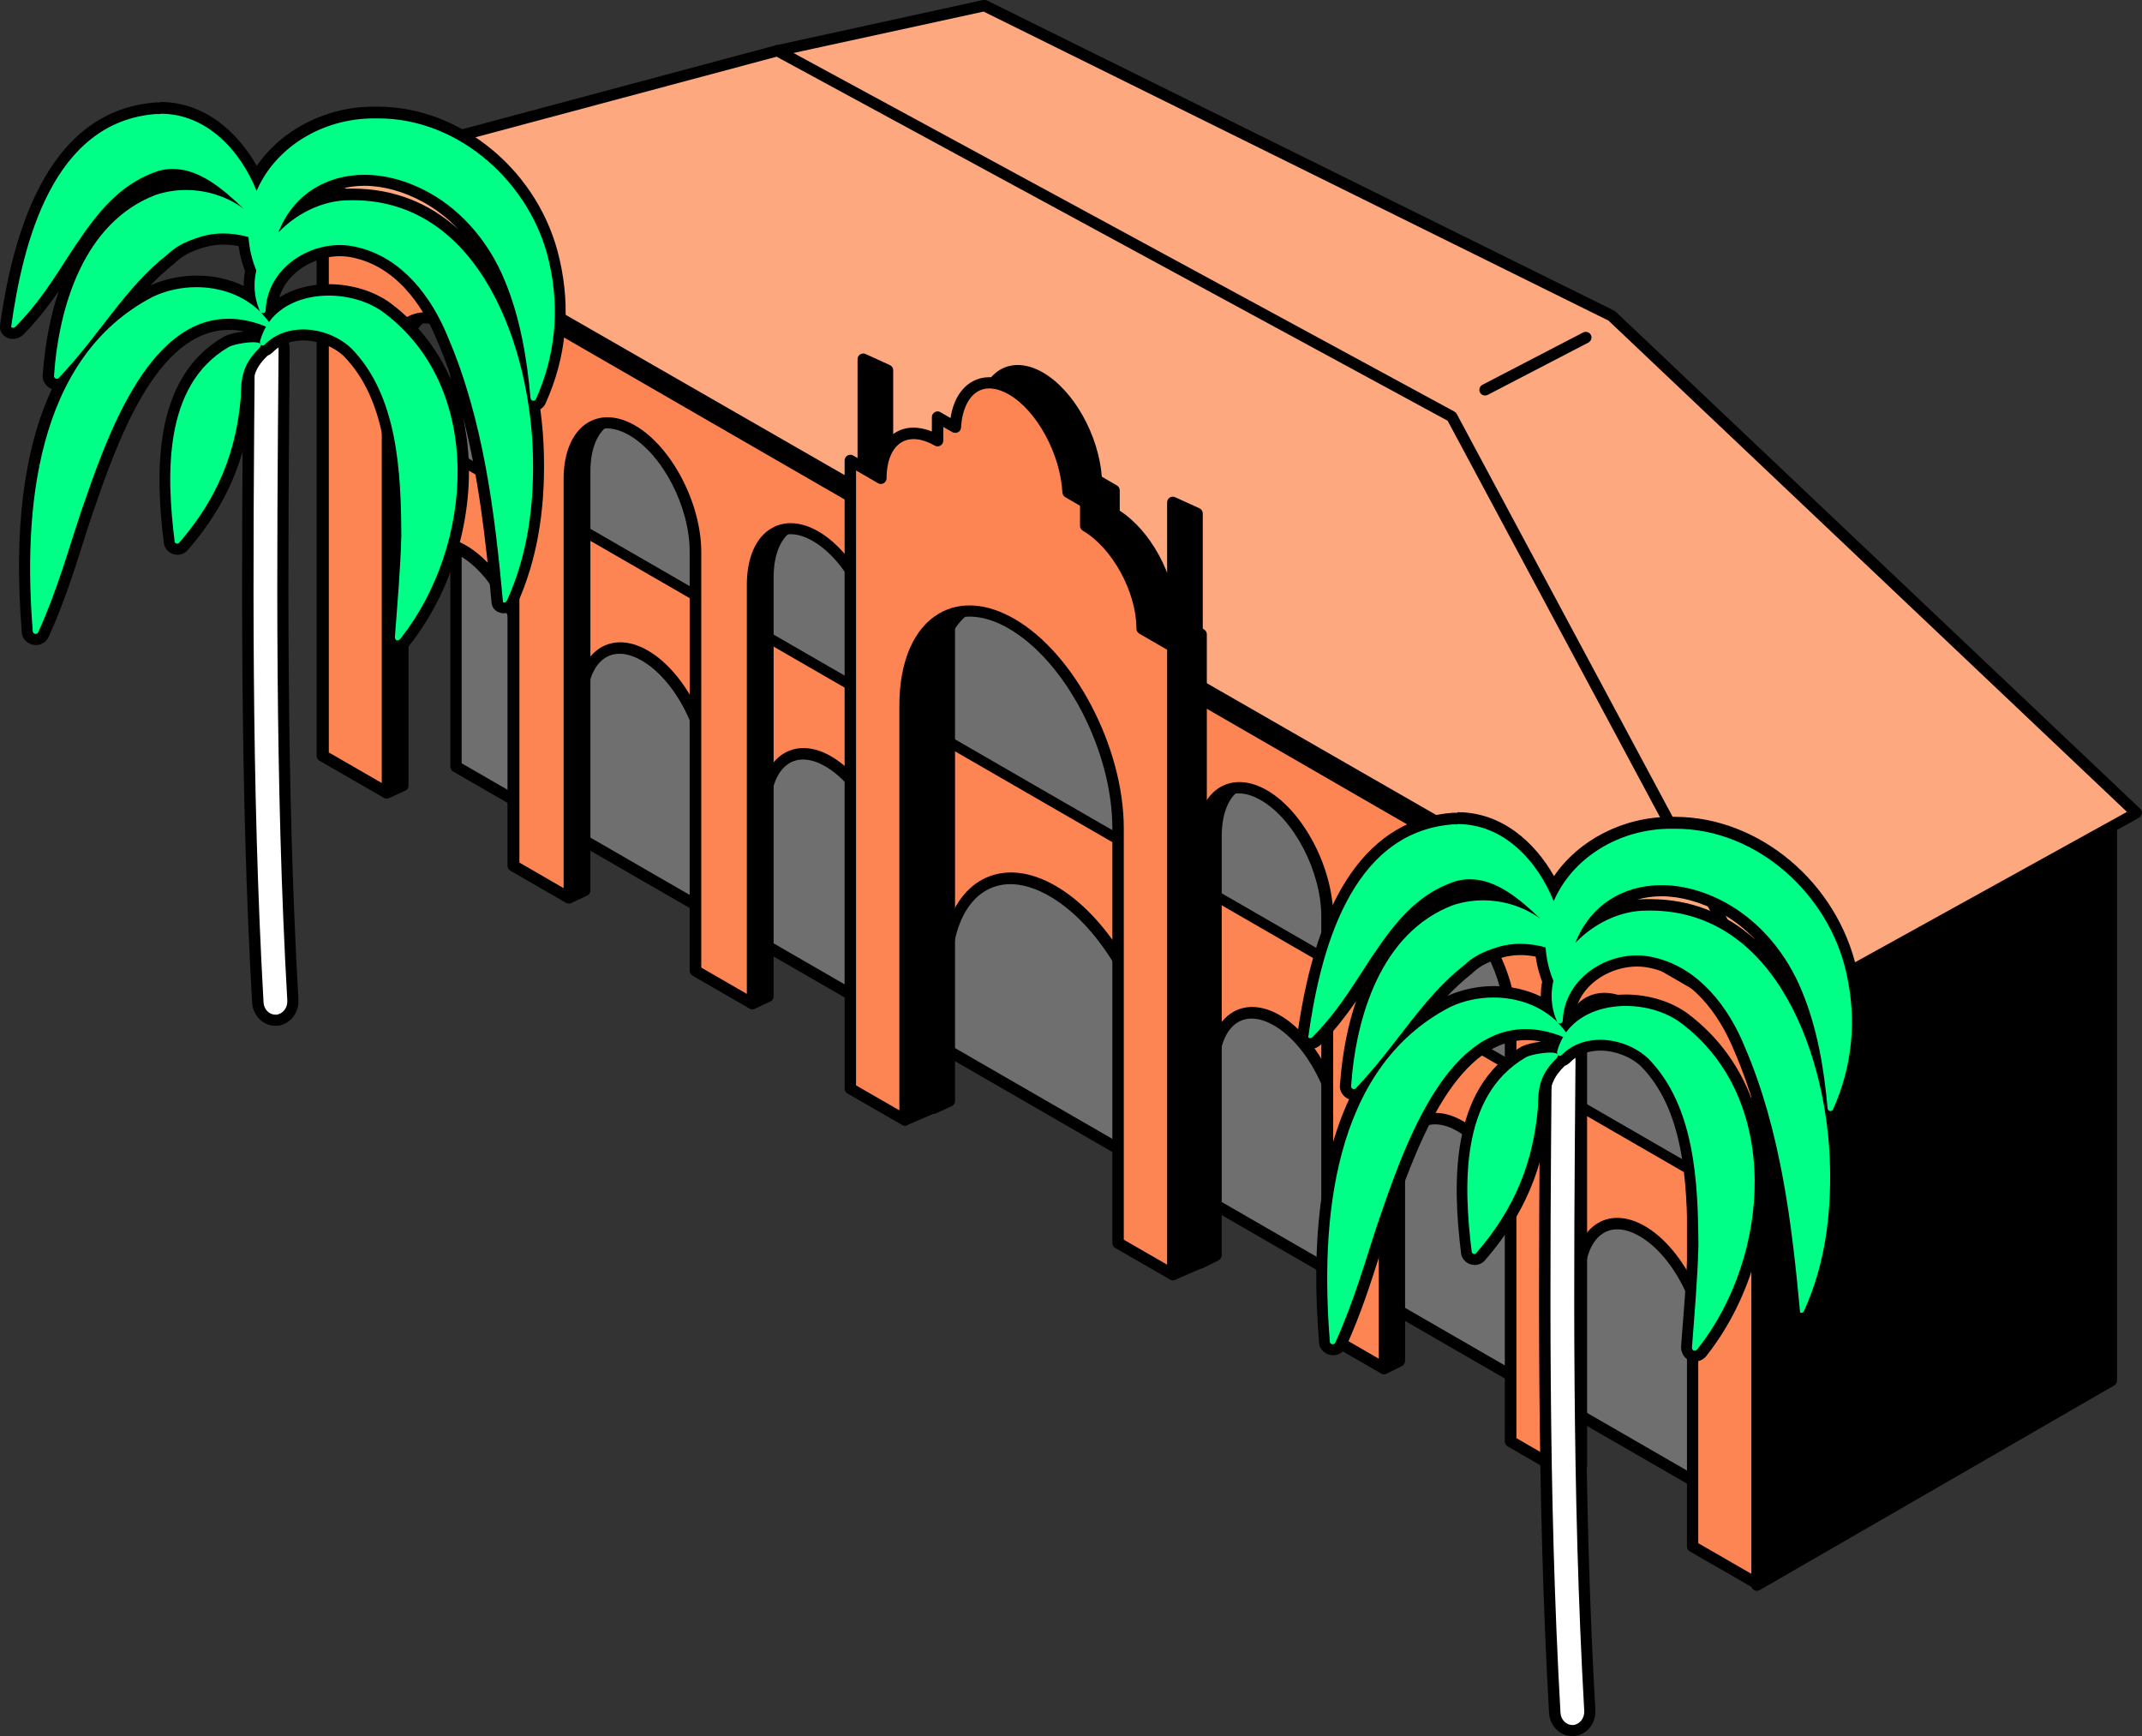
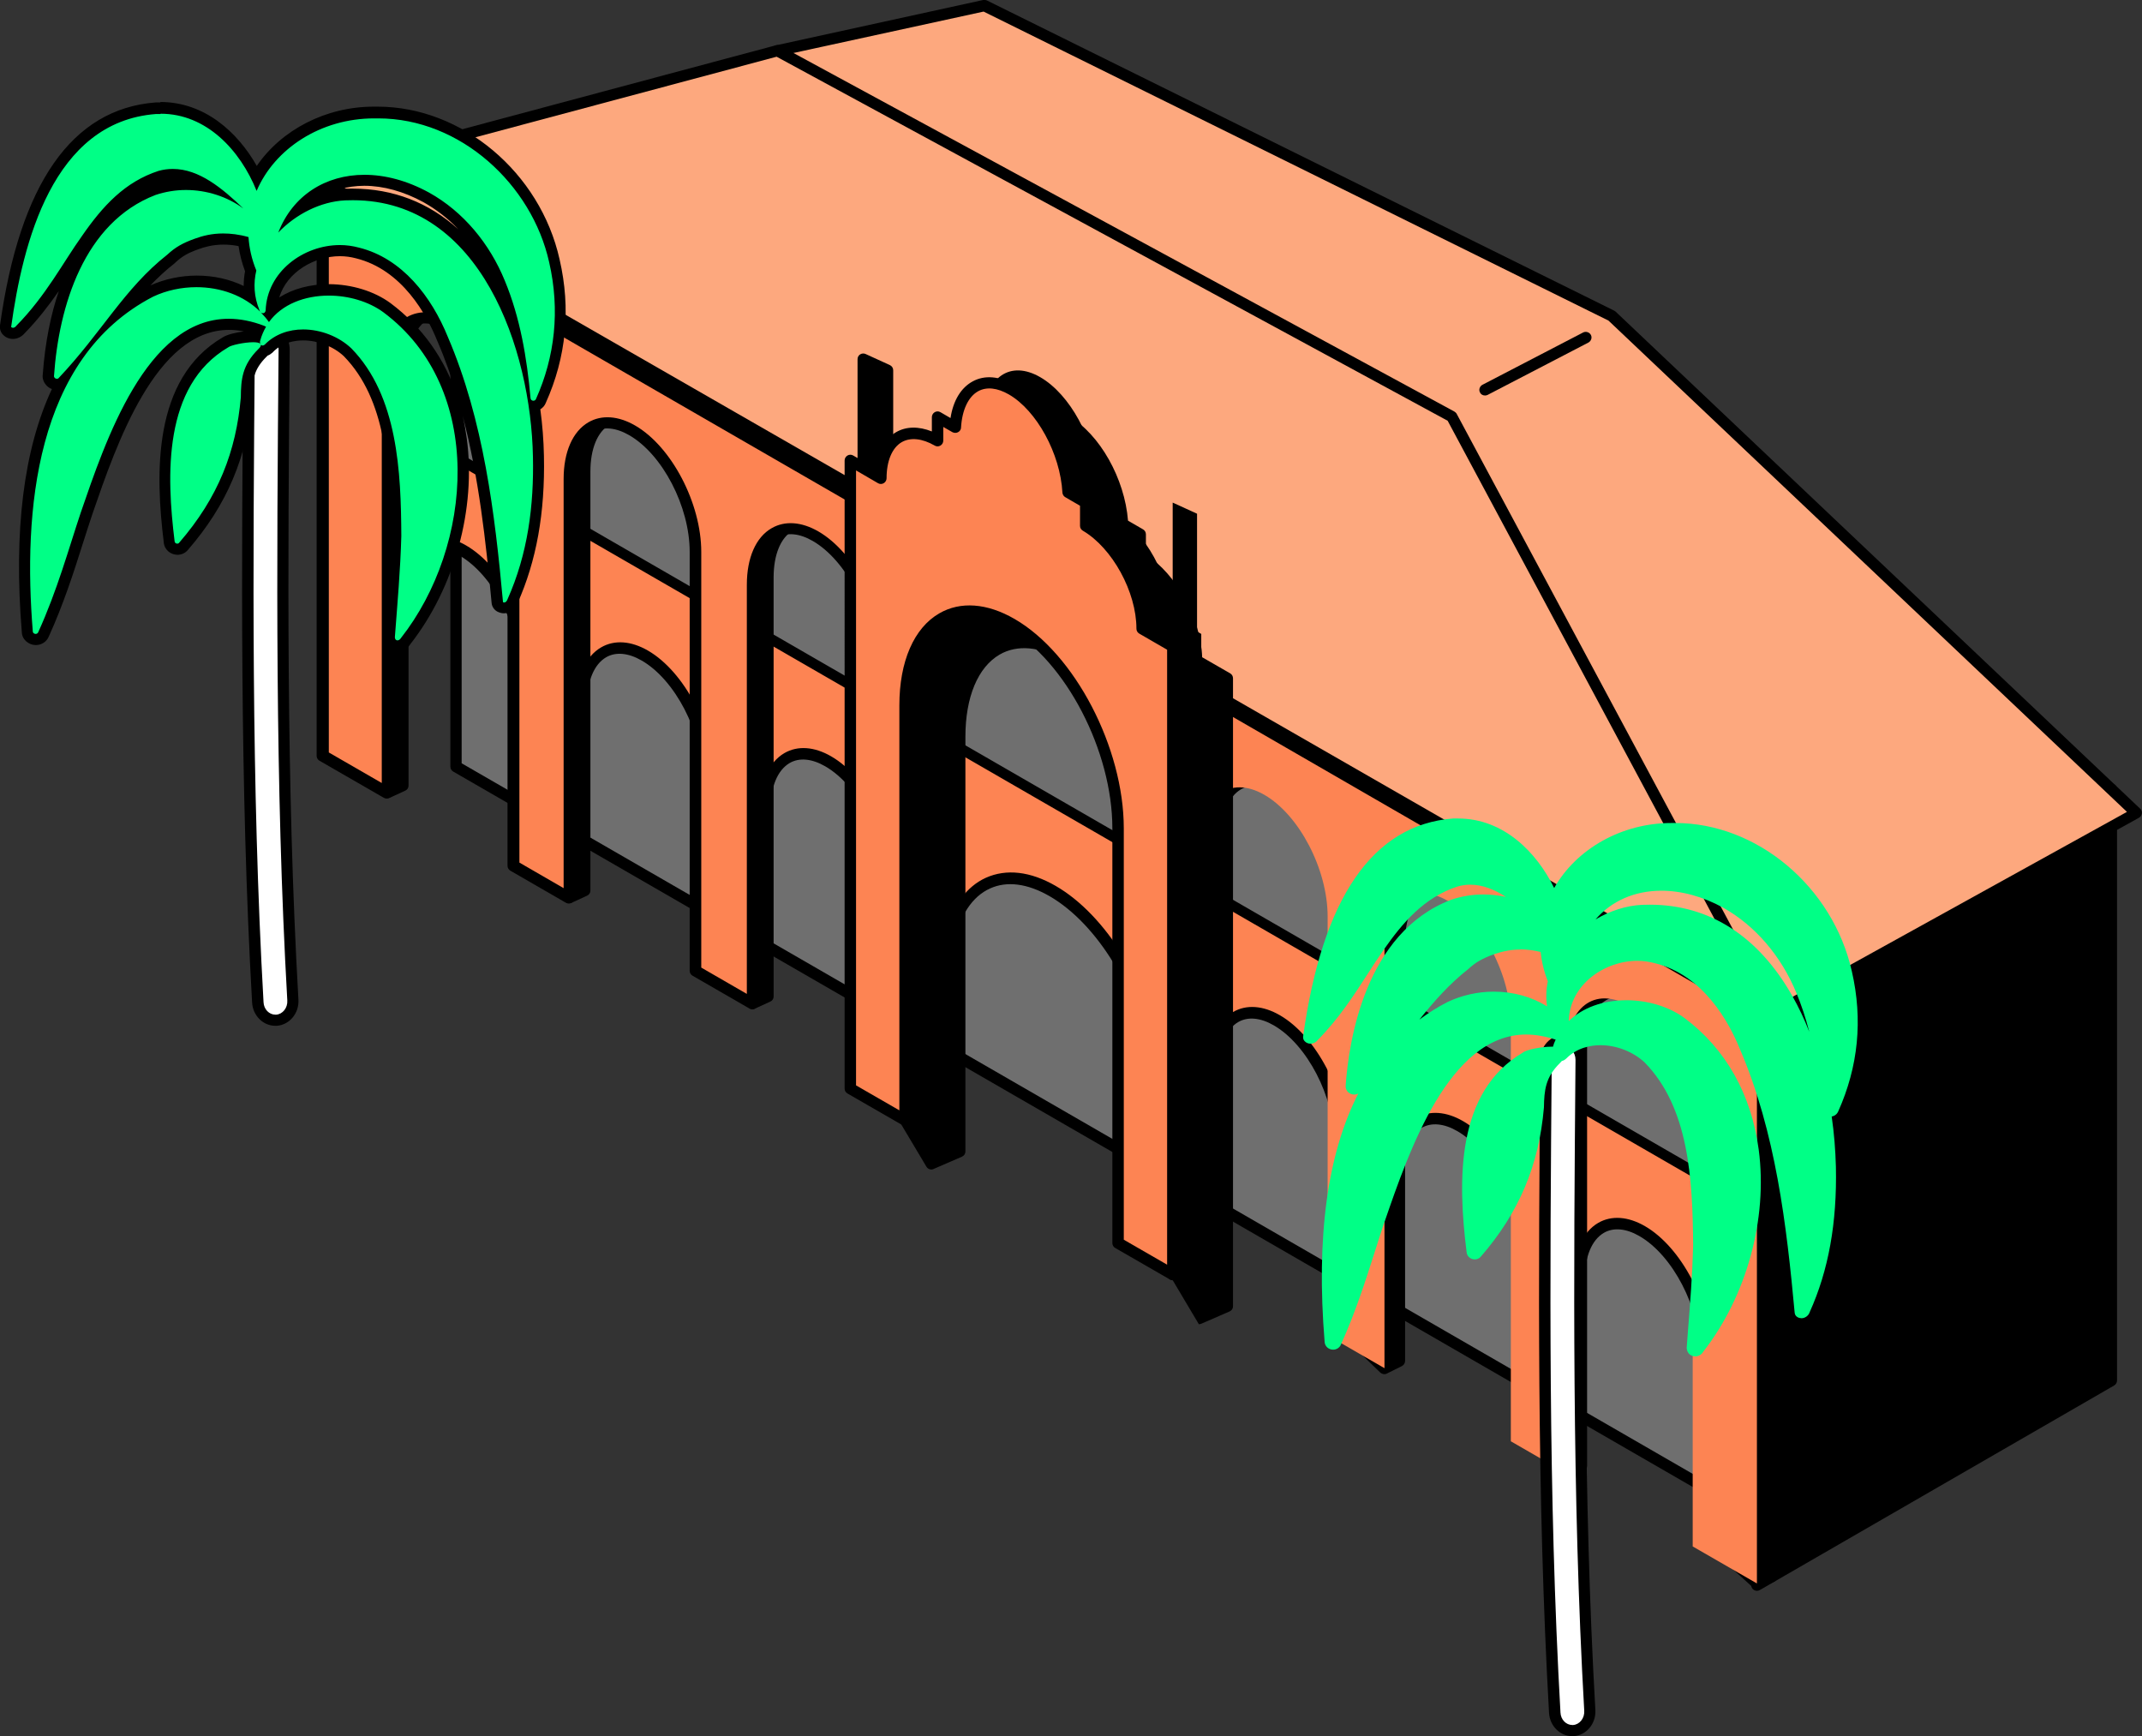
<svg xmlns="http://www.w3.org/2000/svg" id="_圖層_2" data-name="圖層 2" viewBox="0 0 142.4 115.42">
  <rect x="0" y="0" width="142.4" height="115.42" fill="#333333" stroke="none" />
  <defs>
    <style>
      .cls-1 {
        fill: #6f6f6f;
      }

      .cls-1, .cls-2, .cls-3, .cls-4, .cls-5, .cls-6 {
        stroke-width: 0px;
      }

      .cls-2 {
        fill: #fda87e;
      }

      .cls-3 {
        fill: #000;
      }

      .cls-4 {
        fill: #fff;
      }

      .cls-5 {
        fill: #00ff86;
      }

      .cls-6 {
        fill: #fd8453;
      }
    </style>
  </defs>
  <g id="_圖層_5" data-name="圖層 5">
    <g>
      <g>
        <polygon class="cls-3" points="140.36 52.46 116.8 66.06 116.8 105.38 140.36 91.77 140.36 52.46" />
        <path class="cls-3" d="M116.8,105.75c-.06,0-.13-.02-.19-.05-.12-.07-.19-.19-.19-.33v-39.31c0-.13.07-.26.19-.33l23.56-13.6c.12-.07.26-.07.38,0,.12.07.19.19.19.33v39.31c0,.13-.07.26-.19.33l-23.56,13.6c-.06.03-.12.05-.19.05ZM117.17,66.28v38.45l22.81-13.17v-38.44l-22.81,13.17Z" />
      </g>
      <g>
        <polygon class="cls-1" points="116.8 100.88 30.31 50.96 30.31 19.5 116.8 69.25 116.8 100.88" />
        <path class="cls-3" d="M116.8,101.25c-.06,0-.13-.02-.19-.05L30.13,51.29c-.12-.07-.19-.19-.19-.33v-31.46c0-.13.07-.26.19-.32.12-.07.26-.07.38,0l86.48,49.75c.12.07.19.19.19.33v31.62c0,.13-.07.26-.19.33-.06.03-.12.05-.19.05ZM30.69,50.74l85.73,49.48v-30.76L30.69,20.15v30.59Z" />
      </g>
      <g>
        <path class="cls-6" d="M25.71,27.7v13.24l.9.52v-1.65c0-3.12,1.88-4.56,4.2-3.22,2.32,1.34,4.2,4.96,4.2,8.08v1.65l3.69,2.13v-1.65c0-3.12,1.88-4.56,4.2-3.22s4.2,4.96,4.2,8.08v1.65l3.78,2.18v-1.65c0-3.12,1.88-4.56,4.2-3.22s4.2,4.96,4.2,8.08v1.65l3.83,2.21c.75-3.75,3.54-5.24,6.88-3.32,3.34,1.93,6.13,6.65,6.88,11.26l3.83,2.21v-1.65c0-3.12,1.88-4.56,4.2-3.22,2.32,1.34,4.2,4.96,4.2,8.08v1.65l3.78,2.18v-1.65c0-3.12,1.88-4.56,4.2-3.22s4.2,4.96,4.2,8.08v1.65l3.69,2.13v-1.65c0-3.12,1.88-4.56,4.2-3.22,2.32,1.34,4.2,4.96,4.2,8.08v1.65l1.77,1.02v-13.24L25.71,27.7Z" />
        <path class="cls-3" d="M115.16,92.96c-.06,0-.13-.02-.19-.05l-1.77-1.02c-.12-.07-.19-.19-.19-.32v-1.65c0-2.99-1.8-6.47-4.02-7.75-.88-.51-1.72-.59-2.36-.22-.81.47-1.28,1.6-1.28,3.12v1.65c0,.13-.07.26-.19.33-.12.07-.26.07-.38,0l-3.69-2.13c-.12-.07-.19-.19-.19-.33v-1.65c0-3-1.8-6.47-4.02-7.75-.88-.51-1.72-.59-2.36-.22-.81.47-1.28,1.6-1.28,3.12v1.65c0,.13-.07.26-.19.33-.12.07-.26.07-.38,0l-3.78-2.18c-.12-.07-.19-.19-.19-.33v-1.65c0-3-1.8-6.47-4.02-7.75-.88-.51-1.72-.59-2.36-.22-.81.47-1.28,1.6-1.28,3.12v1.65c0,.13-.07.26-.19.33-.12.07-.26.07-.38,0l-3.83-2.21c-.1-.06-.16-.15-.18-.27-.75-4.63-3.5-9.15-6.69-10.99-1.46-.84-2.83-1.02-3.95-.51-1.18.53-2.02,1.8-2.37,3.57-.02.12-.1.22-.21.27-.11.05-.24.04-.34-.02l-3.83-2.21c-.12-.07-.19-.19-.19-.33v-1.65c0-3-1.8-6.47-4.02-7.75-.88-.51-1.72-.59-2.36-.22-.81.47-1.28,1.6-1.28,3.12v1.65c0,.13-.07.26-.19.33-.12.07-.26.07-.38,0l-3.78-2.18c-.12-.07-.19-.19-.19-.33v-1.65c0-3-1.8-6.47-4.02-7.75-.88-.51-1.72-.59-2.36-.22-.81.47-1.28,1.6-1.28,3.12v1.65c0,.13-.07.26-.19.33-.12.07-.26.07-.38,0l-3.69-2.13c-.12-.07-.19-.19-.19-.33v-1.65c0-3-1.8-6.47-4.02-7.75-.88-.51-1.72-.59-2.36-.22-.81.47-1.28,1.6-1.28,3.12v1.65c0,.13-.07.26-.19.33-.12.07-.26.07-.38,0l-.9-.52c-.12-.07-.19-.19-.19-.32v-13.24c0-.13.07-.26.19-.33.12-.07.26-.07.38,0l89.45,51.64c.12.07.19.19.19.33v13.24c0,.13-.07.26-.19.33-.06.03-.12.05-.19.05ZM113.76,91.34l1.02.59v-12.38L26.08,28.35v12.38l.15.08v-1c0-1.79.6-3.16,1.65-3.77.88-.51,1.99-.43,3.11.22,2.42,1.4,4.39,5.17,4.39,8.4v1.43l2.94,1.7v-1c0-1.79.6-3.16,1.65-3.76.88-.51,1.99-.43,3.11.22,2.42,1.4,4.39,5.17,4.39,8.4v1.43l3.03,1.75v-1c0-1.79.6-3.16,1.65-3.77.88-.51,1.99-.43,3.11.22,2.42,1.4,4.39,5.17,4.39,8.4v1.43l3.21,1.85c.46-1.75,1.4-3.03,2.68-3.61,1.36-.61,2.96-.43,4.64.54,3.33,1.92,6.2,6.57,7.03,11.35l3.12,1.8v-1c0-1.79.6-3.16,1.65-3.77.88-.51,1.99-.43,3.11.22,2.42,1.4,4.39,5.17,4.39,8.4v1.43l3.03,1.75v-1c0-1.79.6-3.16,1.65-3.76.88-.51,1.99-.43,3.11.22,2.42,1.4,4.39,5.17,4.39,8.4v1.43l2.94,1.7v-1c0-1.79.6-3.16,1.65-3.77.88-.51,1.99-.43,3.11.22,2.42,1.4,4.39,5.17,4.39,8.4v1.43Z" />
      </g>
      <g>
        <path class="cls-3" d="M22.51,12.29v37.47l3.24,2.94,1.02-.47v-27.85c0-3.12,1.88-4.56,4.2-3.22,2.32,1.34,4.2,4.96,4.2,8.08v27.85l2.66,2.6,1.02-.47v-27.85c0-3.12,1.88-4.56,4.2-3.22s4.2,4.96,4.2,8.08v27.85l2.75,2.65,1.02-.47v-27.85c0-3.12,1.88-4.56,4.2-3.22,2.32,1.34,4.2,4.96,4.2,8.08v27.85l2.6,2.57,1.02-.47v-37.47L22.51,12.29Z" />
        <path class="cls-3" d="M62.06,74.04c-.1,0-.19-.04-.26-.11l-2.6-2.57c-.07-.07-.11-.17-.11-.27v-27.85c0-3-1.8-6.47-4.02-7.75-.88-.51-1.72-.59-2.36-.22-.81.47-1.28,1.6-1.28,3.12v27.85c0,.15-.08.28-.22.34l-1.02.47c-.14.07-.31.04-.42-.07l-2.75-2.66c-.07-.07-.11-.17-.11-.27v-27.85c0-3-1.8-6.47-4.02-7.75-.88-.51-1.73-.59-2.36-.22-.81.47-1.28,1.6-1.28,3.12v27.85c0,.15-.08.28-.22.34l-1.02.47c-.14.06-.31.04-.42-.07l-2.66-2.6c-.07-.07-.11-.17-.11-.27v-27.85c0-3-1.8-6.47-4.02-7.75-.88-.51-1.72-.59-2.36-.22-.81.47-1.28,1.6-1.28,3.12v27.85c0,.15-.08.28-.22.34l-1.02.47c-.14.06-.3.04-.41-.06l-3.24-2.94c-.08-.07-.12-.17-.12-.28V12.29c0-.13.07-.26.19-.33.12-.07.26-.07.38,0l40.58,23.43c.12.07.19.19.19.33v37.47c0,.15-.08.28-.22.34l-1.02.47c-.05.02-.1.04-.16.04ZM59.83,70.94l2.31,2.28.57-.26v-37.02L22.88,12.94v36.66l2.93,2.66.58-.27v-27.61c0-1.79.6-3.16,1.65-3.77.88-.51,1.99-.43,3.11.22,2.42,1.4,4.39,5.17,4.39,8.4v27.69l2.37,2.31.57-.26v-27.61c0-1.79.6-3.16,1.65-3.76.88-.51,1.99-.43,3.11.22,2.42,1.4,4.39,5.17,4.39,8.4v27.69l2.45,2.37.57-.27v-27.61c0-1.79.6-3.16,1.65-3.77.88-.51,1.99-.43,3.11.22,2.42,1.4,4.39,5.17,4.39,8.4v27.69Z" />
      </g>
      <g>
        <path class="cls-3" d="M117.8,67.29v37.47s-1.01.5-1.01.5l-3.26-2.96v-27.85c0-3.12-1.88-6.74-4.2-8.08s-4.2.1-4.2,3.22v27.85s-1.01.5-1.01.5l-2.68-2.63v-27.85c0-3.12-1.88-6.74-4.2-8.08-2.32-1.34-4.2.1-4.2,3.22v27.85s-1.01.5-1.01.5l-2.77-2.68v-27.85c0-3.12-1.88-6.74-4.2-8.08-2.32-1.34-4.2.1-4.2,3.22v27.85s-1.01.5-1.01.5l-2.62-2.59v-37.47s40.58,23.43,40.58,23.43Z" />
        <path class="cls-3" d="M116.8,105.64c-.09,0-.18-.03-.25-.1l-3.26-2.96c-.08-.07-.12-.17-.12-.28v-27.85c0-3-1.8-6.47-4.02-7.75-.88-.51-1.72-.59-2.36-.22-.81.47-1.28,1.6-1.28,3.12v27.85c0,.14-.08.27-.21.34l-1.01.5c-.14.07-.31.04-.43-.07l-2.68-2.63c-.07-.07-.11-.17-.11-.27v-27.85c0-3-1.8-6.47-4.02-7.75-.88-.51-1.72-.59-2.36-.22-.81.47-1.28,1.6-1.28,3.12v27.85c0,.14-.08.27-.21.34l-1.01.5c-.14.07-.31.04-.43-.07l-2.77-2.68c-.07-.07-.11-.17-.11-.27v-27.85c0-2.99-1.8-6.47-4.02-7.75-.88-.51-1.72-.59-2.36-.22-.81.47-1.28,1.6-1.28,3.12v27.85c0,.14-.08.27-.21.34l-1.01.5c-.14.07-.32.04-.43-.07l-2.62-2.59c-.07-.07-.11-.17-.11-.27v-37.47c0-.13.07-.26.19-.33.12-.07.26-.07.38,0l40.58,23.43c.12.07.19.19.19.33v37.48c0,.14-.08.27-.21.34l-1.01.5c-.05.03-.11.04-.17.04ZM113.91,102.14l2.95,2.68.57-.28v-37.03l-39.83-22.99v36.67l2.32,2.29.56-.28v-27.62c0-1.79.6-3.16,1.65-3.77.88-.51,1.99-.43,3.11.22,2.42,1.4,4.39,5.17,4.39,8.4v27.69l2.46,2.39.56-.28v-27.62c0-1.79.6-3.16,1.65-3.76.88-.51,1.99-.43,3.11.22,2.42,1.4,4.39,5.17,4.39,8.4v27.69l2.38,2.33.56-.28v-27.62c0-1.79.6-3.16,1.65-3.77.88-.51,1.99-.43,3.11.22,2.42,1.4,4.39,5.17,4.39,8.4v27.69Z" />
      </g>
      <g>
        <path class="cls-6" d="M21.48,12.76v37.47l4.27,2.46v-27.85c0-3.12,1.88-4.56,4.2-3.22s4.2,4.96,4.2,8.08v27.85l3.69,2.13v-27.85c0-3.12,1.88-4.56,4.2-3.22,2.32,1.34,4.2,4.96,4.2,8.08v27.85l3.78,2.18v-27.85c0-3.12,1.88-4.56,4.2-3.22,2.32,1.34,4.2,4.96,4.2,8.08v27.85l3.63,2.09v-37.47L21.48,12.76Z" />
        <path class="cls-3" d="M62.06,74.04c-.06,0-.13-.02-.19-.05l-3.63-2.1c-.12-.07-.19-.19-.19-.33v-27.85c0-3-1.8-6.47-4.02-7.75-.88-.51-1.72-.59-2.36-.22-.81.47-1.28,1.6-1.28,3.12v27.85c0,.13-.07.26-.19.33-.12.07-.26.07-.38,0l-3.78-2.18c-.12-.07-.19-.19-.19-.33v-27.85c0-3-1.8-6.47-4.02-7.75-.88-.51-1.72-.59-2.36-.22-.81.47-1.28,1.6-1.28,3.12v27.85c0,.13-.07.26-.19.33-.12.07-.26.07-.38,0l-3.69-2.13c-.12-.07-.19-.19-.19-.33v-27.85c0-3-1.8-6.47-4.02-7.75-.88-.51-1.72-.59-2.36-.22-.81.47-1.28,1.6-1.28,3.12v27.85c0,.13-.07.26-.19.33-.12.07-.26.07-.38,0l-4.27-2.46c-.12-.07-.19-.19-.19-.33V12.76c0-.13.07-.26.19-.33.12-.07.26-.07.38,0l40.58,23.43c.12.07.19.19.19.33v37.48c0,.13-.07.26-.19.33-.06.03-.12.05-.19.05ZM58.81,71.35l2.88,1.66v-36.61L21.86,13.41v36.61l3.52,2.03v-27.2c0-1.79.6-3.16,1.65-3.76.88-.51,1.99-.43,3.11.22,2.42,1.4,4.39,5.17,4.39,8.4v27.63l2.94,1.7v-27.2c0-1.79.6-3.16,1.65-3.77.88-.51,1.99-.43,3.11.22,2.42,1.4,4.39,5.17,4.39,8.4v27.63l3.03,1.75v-27.2c0-1.79.6-3.16,1.65-3.76.88-.51,1.99-.43,3.11.22,2.42,1.4,4.39,5.17,4.39,8.4v27.63Z" />
      </g>
      <g>
        <path class="cls-6" d="M116.8,67.79v37.47s-4.27-2.46-4.27-2.46v-27.85c0-3.12-1.88-6.74-4.2-8.08-2.32-1.34-4.2.1-4.2,3.22v27.85s-3.69-2.13-3.69-2.13v-27.85c0-3.12-1.88-6.74-4.2-8.08s-4.2.1-4.2,3.22v27.85s-3.78-2.18-3.78-2.18v-27.85c0-3.12-1.88-6.74-4.2-8.08-2.32-1.34-4.2.1-4.2,3.22v27.85s-3.63-2.09-3.63-2.09v-37.47s40.58,23.43,40.58,23.43Z" />
-         <path class="cls-3" d="M116.8,105.64c-.06,0-.13-.02-.19-.05l-4.27-2.46c-.12-.07-.19-.19-.19-.33v-27.85c0-3-1.8-6.47-4.02-7.75-.88-.51-1.72-.59-2.36-.22-.81.47-1.28,1.6-1.28,3.12v27.85c0,.13-.07.26-.19.33-.12.07-.26.07-.38,0l-3.69-2.13c-.12-.07-.19-.19-.19-.33v-27.85c0-2.99-1.8-6.47-4.02-7.75-.88-.51-1.72-.59-2.36-.22-.81.47-1.28,1.61-1.28,3.12v27.85c0,.13-.07.26-.19.33-.12.07-.26.07-.38,0l-3.78-2.18c-.12-.07-.19-.19-.19-.33v-27.85c0-3-1.8-6.47-4.02-7.75-.88-.51-1.72-.59-2.36-.22-.81.47-1.28,1.6-1.28,3.12v27.85c0,.13-.07.26-.19.33-.12.07-.26.07-.38,0l-3.63-2.09c-.12-.07-.19-.19-.19-.33v-37.47c0-.13.07-.26.19-.33.12-.07.26-.07.38,0l40.58,23.43c.12.07.19.19.19.33v37.47c0,.13-.07.26-.19.33-.06.03-.12.05-.19.05ZM112.91,102.59l3.52,2.03v-36.61l-39.83-22.99v36.61l2.88,1.66v-27.2c0-1.79.6-3.16,1.65-3.77.88-.51,1.99-.43,3.11.22,2.42,1.4,4.39,5.17,4.39,8.4v27.63l3.03,1.75v-27.2c0-1.79.6-3.16,1.65-3.77.88-.51,1.99-.43,3.11.22,2.42,1.4,4.39,5.17,4.39,8.4v27.63l2.94,1.7v-27.2c0-1.79.6-3.16,1.65-3.77.88-.51,1.99-.43,3.11.22,2.42,1.4,4.39,5.17,4.39,8.4v27.63Z" />
      </g>
      <g>
        <polygon class="cls-2" points="51.68 3.37 65.44 .38 107.14 20.99 142.03 54.04 117.8 67.44 97.52 36.34 51.68 3.37" />
        <path class="cls-3" d="M117.8,67.82c-.12,0-.24-.06-.31-.17l-20.25-31.04L51.46,3.68c-.12-.09-.18-.24-.15-.38s.14-.26.29-.29L65.36,0c.08-.02.17,0,.25.03l41.7,20.62s.06.04.09.06l34.88,33.05c.09.08.13.2.11.32-.02.12-.09.22-.19.28l-24.22,13.4c-.06.03-.12.05-.18.05ZM52.58,3.56l45.15,32.48s.07.06.1.1l20.1,30.81,23.47-12.98-34.47-32.66L65.39.77l-12.81,2.79Z" />
      </g>
      <g>
        <polygon class="cls-2" points="117.8 67.44 96.51 27.7 51.68 3.37 20.7 11.66 117.8 67.44" />
        <path class="cls-3" d="M117.8,67.82c-.06,0-.13-.02-.19-.05L20.52,11.98c-.13-.08-.2-.22-.19-.37.02-.15.13-.27.28-.31L51.58,3.01c.09-.03.19-.01.28.03l44.83,24.32c.06.04.12.09.15.15l21.3,39.74c.08.15.05.33-.07.45-.07.07-.17.11-.26.11ZM21.68,11.78l95.18,54.68-20.62-38.49L51.63,3.77l-29.95,8.01Z" />
      </g>
      <g>
        <polygon class="cls-3" points="59.01 32.92 57.39 32.92 57.39 23.89 59.01 24.63 59.01 32.92" />
        <path class="cls-3" d="M59.01,33.29h-1.62c-.21,0-.38-.17-.38-.38v-9.03c0-.13.06-.25.17-.32.11-.07.24-.08.36-.03l1.62.74c.13.06.22.19.22.34v8.29c0,.21-.17.38-.38.38ZM57.76,32.54h.87v-7.67l-.87-.4v8.07Z" />
      </g>
      <g>
        <polygon class="cls-3" points="79.58 42.44 77.96 42.44 77.96 33.41 79.58 34.15 79.58 42.44" />
-         <path class="cls-3" d="M79.59,42.81h-1.62c-.21,0-.38-.17-.38-.38v-9.03c0-.13.06-.25.17-.32.11-.07.24-.08.36-.03l1.62.74c.13.06.22.19.22.34v8.29c0,.21-.17.38-.38.38ZM78.34,42.06h.87v-7.67l-.87-.4v8.07Z" />
      </g>
      <g>
        <path class="cls-3" d="M77.82,40.97c0-2.57-1.68-5.63-3.75-6.83v-1.56l-1.17-.68c-.15-2.7-1.77-5.69-3.75-6.83-1.98-1.14-3.6-.02-3.75,2.5l-6.96,4.54v39.41l1.74,2.92,1.89-.82v-27.57c0-5.26,3.17-7.69,7.08-5.43s7.08,8.35,7.08,13.6v27.57l1.74,2.92,1.89-.82v-41.75l-2.04-1.18Z" />
-         <path class="cls-3" d="M77.96,85.1c-.13,0-.25-.07-.32-.18l-1.74-2.92c-.03-.06-.05-.12-.05-.19v-27.57c0-5.13-3.09-11.08-6.89-13.28-1.57-.91-3.08-1.04-4.24-.37-1.45.84-2.28,2.83-2.28,5.47v27.57c0,.15-.09.28-.23.34l-1.89.82c-.17.08-.37.01-.47-.15l-1.74-2.92c-.03-.06-.05-.12-.05-.19v-39.41c0-.13.06-.25.17-.31l6.81-4.44c.12-1.37.66-2.37,1.53-2.84.79-.42,1.77-.34,2.76.23,2.04,1.18,3.7,4.13,3.92,6.93l1,.58c.12.07.19.19.19.33v1.35c2.03,1.3,3.65,4.26,3.74,6.82l1.86,1.07c.12.07.19.19.19.33v41.75c0,.15-.09.28-.23.34l-1.89.82s-.1.03-.15.03ZM76.6,81.7l1.51,2.54,1.36-.59v-41.29l-1.85-1.07c-.12-.07-.19-.19-.19-.33,0-2.44-1.6-5.36-3.56-6.51-.12-.07-.19-.19-.19-.32v-1.34l-.98-.57c-.11-.06-.18-.18-.19-.3-.14-2.59-1.71-5.46-3.56-6.53-.77-.44-1.47-.52-2.03-.22-.66.36-1.08,1.24-1.15,2.42,0,.12-.07.23-.17.29l-6.79,4.43v39.11l1.51,2.54,1.36-.59v-27.32c0-2.92.97-5.15,2.66-6.12,1.4-.81,3.17-.68,4.99.37,4.01,2.31,7.27,8.56,7.27,13.93v27.46ZM78.19,40.97h0,0Z" />
+         <path class="cls-3" d="M77.96,85.1c-.13,0-.25-.07-.32-.18c-.03-.06-.05-.12-.05-.19v-27.57c0-5.13-3.09-11.08-6.89-13.28-1.57-.91-3.08-1.04-4.24-.37-1.45.84-2.28,2.83-2.28,5.47v27.57c0,.15-.09.28-.23.34l-1.89.82c-.17.08-.37.01-.47-.15l-1.74-2.92c-.03-.06-.05-.12-.05-.19v-39.41c0-.13.06-.25.17-.31l6.81-4.44c.12-1.37.66-2.37,1.53-2.84.79-.42,1.77-.34,2.76.23,2.04,1.18,3.7,4.13,3.92,6.93l1,.58c.12.07.19.19.19.33v1.35c2.03,1.3,3.65,4.26,3.74,6.82l1.86,1.07c.12.07.19.19.19.33v41.75c0,.15-.09.28-.23.34l-1.89.82s-.1.03-.15.03ZM76.6,81.7l1.51,2.54,1.36-.59v-41.29l-1.85-1.07c-.12-.07-.19-.19-.19-.33,0-2.44-1.6-5.36-3.56-6.51-.12-.07-.19-.19-.19-.32v-1.34l-.98-.57c-.11-.06-.18-.18-.19-.3-.14-2.59-1.71-5.46-3.56-6.53-.77-.44-1.47-.52-2.03-.22-.66.36-1.08,1.24-1.15,2.42,0,.12-.07.23-.17.29l-6.79,4.43v39.11l1.51,2.54,1.36-.59v-27.32c0-2.92.97-5.15,2.66-6.12,1.4-.81,3.17-.68,4.99.37,4.01,2.31,7.27,8.56,7.27,13.93v27.46ZM78.19,40.97h0,0Z" />
      </g>
      <g>
        <path class="cls-6" d="M75.92,41.8c0-2.57-1.68-5.63-3.75-6.83v-1.56l-1.17-.68c-.15-2.7-1.77-5.69-3.75-6.83-1.98-1.14-3.6-.02-3.75,2.5l-1.17-.68v1.56c-2.08-1.2-3.76-.08-3.76,2.5l-2.03-1.17v41.75l3.63,2.09v-27.57c0-5.26,3.17-7.69,7.08-5.43,3.91,2.26,7.08,8.35,7.08,13.6v27.57l3.63,2.09v-41.75l-2.04-1.18Z" />
        <path class="cls-3" d="M77.96,85.1c-.06,0-.13-.02-.19-.05l-3.63-2.09c-.12-.07-.19-.19-.19-.33v-27.57c0-5.13-3.09-11.08-6.89-13.28-1.57-.91-3.08-1.04-4.24-.37-1.45.84-2.28,2.83-2.28,5.47v27.57c0,.13-.07.26-.19.33-.12.07-.26.07-.38,0l-3.63-2.09c-.12-.07-.19-.19-.19-.33V30.61c0-.13.07-.26.19-.33.12-.07.26-.07.38,0l1.5.87c.12-1.13.59-1.98,1.35-2.42.67-.39,1.5-.4,2.38-.05v-.95c0-.13.07-.26.19-.33.12-.07.26-.07.38,0l.67.39c.18-1.17.7-2.02,1.48-2.44.79-.43,1.77-.35,2.76.23,2.04,1.18,3.7,4.13,3.92,6.93l1,.58c.12.07.19.19.19.33v1.35c2.03,1.3,3.65,4.26,3.74,6.82l1.86,1.07c.12.07.19.19.19.33v41.75c0,.13-.07.26-.19.33-.06.03-.12.05-.19.05ZM74.71,82.41l2.88,1.66v-40.88l-1.85-1.07c-.12-.07-.19-.19-.19-.33,0-2.44-1.6-5.36-3.56-6.51-.12-.07-.19-.19-.19-.32v-1.34l-.98-.57c-.11-.06-.18-.18-.19-.3-.14-2.59-1.71-5.46-3.56-6.53-.77-.44-1.47-.52-2.03-.22-.66.36-1.08,1.24-1.15,2.42,0,.13-.08.25-.2.31-.11.06-.25.06-.37,0l-.61-.35v.91c0,.13-.07.26-.19.33-.12.07-.26.07-.38,0-.83-.48-1.61-.56-2.19-.23-.64.37-1.01,1.25-1.01,2.4,0,.13-.07.26-.19.33-.12.07-.26.07-.38,0l-1.46-.85v40.88l2.88,1.66v-26.92c0-2.92.97-5.15,2.66-6.12,1.4-.81,3.17-.68,4.99.37,4.01,2.31,7.27,8.56,7.27,13.93v27.35ZM76.3,41.8h0,0Z" />
      </g>
      <path class="cls-3" d="M98.72,26.29c-.14,0-.27-.07-.33-.2-.1-.18-.02-.41.16-.51l6.7-3.48c.18-.09.41-.02.51.16.1.18.02.41-.16.51l-6.7,3.48c-.06.03-.11.04-.17.04Z" />
      <g>
        <g>
          <path class="cls-4" d="M18.3,67.82c-.62,0-1.13-.52-1.17-1.18-.82-14.46-.7-29.17-.58-43.39,0-.73.53-1.29,1.17-1.29.66,0,1.18.58,1.17,1.27-.12,14.19-.24,28.87.58,43.25.04.69-.45,1.29-1.09,1.34,0,0-.07,0-.08,0Z" />
          <path class="cls-3" d="M17.73,22.33c.44,0,.79.41.79.9-.12,14.2-.24,28.88.58,43.28.03.49-.31.91-.74.94-.02,0-.03,0-.05,0-.42,0-.77-.36-.79-.83-.82-14.46-.7-29.17-.58-43.41,0-.49.36-.88.8-.88h0M17.73,21.58h0c-.85,0-1.54.73-1.55,1.62-.12,14.26-.24,28.98.58,43.45.05.86.73,1.54,1.54,1.54.03,0,.07,0,.1,0,.85-.06,1.49-.84,1.44-1.73-.82-14.37-.7-29.04-.58-43.22,0-.9-.68-1.65-1.53-1.65,0,0,0,0,0,0h0Z" />
        </g>
        <g>
          <path class="cls-5" d="M26.44,42.94c-.24,0-.51-.17-.54-.55l.07-1c.15-1.9.3-3.86.36-5.78-.03-4.53-.29-9.21-3.22-12.2-.76-.71-1.86-1.15-2.94-1.15-.64,0-1.56.16-2.29.89-.1.09-.19.14-.29.16-.05.06-.1.11-.13.14-.96.95-1.04,1.79-1.06,2.95-.33,3.85-1.66,7-4.2,9.92-.1.12-.25.18-.4.18-.28,0-.52-.21-.54-.48-.6-4.8-.71-10.66,3.74-13.27.24-.21,1.31-.39,1.85-.39.05,0,.1,0,.15,0,.04-.15.1-.3.18-.47-.64-.21-1.32-.34-1.96-.34-5.12,0-7.8,7.77-9.4,12.41l-.08.22c-.2.59-.39,1.2-.59,1.82-.63,1.98-1.28,4.02-2.26,6.17-.08.19-.28.33-.51.33-.31,0-.56-.23-.57-.53-.57-6.96.18-12.48,2.24-16.5-.08.05-.18.07-.28.07-.16,0-.32-.07-.43-.19-.1-.12-.15-.27-.13-.42.21-2.96,1.31-10.14,6.99-12.33.7-.24,1.42-.36,2.16-.36.5,0,1.01.06,1.5.16-.75-.48-1.54-.81-2.36-.81-.29,0-.57.04-.85.12-2.25.73-3.68,2.45-4.9,4.19-.36.51-.72,1.06-1.09,1.64-.89,1.38-1.9,2.95-3.31,4.38-.06.09-.25.24-.48.24-.15,0-.29-.06-.39-.17-.08-.08-.11-.2-.1-.31C1.65,12.47,5.01,7.6,10.35,7.19c.12,0,.22,0,.33,0,3.05,0,5.24,2.27,6.4,4.62,1.48-2.61,4.5-4.32,7.79-4.32h.27c5.43,0,10.47,4.24,11.73,9.86.74,3.21.43,6.34-.91,9.32-.08.18-.24.3-.43.33.16,1.1.25,2.22.28,3.34.08,3.73-.49,6.89-1.74,9.66-.07.23-.3.41-.55.41-.06,0-.19-.03-.25-.06-.12-.06-.19-.17-.21-.3-.54-5.83-1.26-11.99-3.64-17.53-.73-1.8-2.43-4.92-5.65-5.71-.38-.1-.77-.16-1.17-.16-2.13,0-4.48,1.53-4.56,3.99v.02c.91-.89,2.27-1.39,3.83-1.39,1.42,0,2.83.43,3.85,1.18,2.75,2.05,4.45,5.07,4.94,8.76.61,4.6-.81,9.75-3.71,13.44-.08.16-.3.3-.53.3ZM23.46,12.91c3.94,0,7.21,2.09,9.46,6.06.42.74.8,1.54,1.13,2.39-.24-.92-.52-1.77-.85-2.57-1.02-2.48-2.75-4.49-4.87-5.68-1.35-.74-2.77-1.13-4.11-1.13-1.79,0-3.33.69-4.38,1.91.96-.57,2.04-.92,3.08-.97.18,0,.36-.01.54-.01ZM14.84,15.89c-.78,0-1.38.18-1.77.32-.76.28-1.19.52-1.69.98-1.27,1-2.28,2.15-3.25,3.37.59-.44,1.22-.84,1.89-1.19.94-.44,1.99-.68,3.06-.68,1.3,0,2.53.35,3.54.98-.08-.54-.07-1.1.05-1.67-.25-.63-.41-1.28-.48-1.95-.47-.11-.92-.17-1.34-.17Z" />
          <path class="cls-3" d="M10.68,7.56c3.04,0,5.29,2.42,6.38,5.13,1.2-2.81,4.26-4.82,7.81-4.82.05,0,.11,0,.16,0,.04,0,.08,0,.12,0,5.46,0,10.21,4.39,11.36,9.57.73,3.19.38,6.28-.88,9.09-.03.07-.1.11-.17.11-.09,0-.18-.06-.19-.17-.24-2.68-.69-5.35-1.71-7.81-1-2.45-2.75-4.59-5.04-5.86-1.46-.8-2.93-1.18-4.29-1.18-2.59,0-4.77,1.37-5.73,3.84,1.16-1.22,2.81-2.06,4.44-2.14.18,0,.35-.01.52-.01,8.52,0,11.84,9.96,11.97,17.05.07,3.21-.33,6.45-1.7,9.5-.03.09-.11.19-.21.19-.02,0-.05,0-.08-.02-.54-5.89-1.29-12.1-3.67-17.64-1.08-2.66-3.03-5.22-5.91-5.93-.41-.11-.83-.17-1.26-.17-2.43,0-4.85,1.77-4.94,4.35-.02.12-.09.18-.18.18-.05,0-.1-.02-.14-.05.19.2.38.41.54.64.87-1.2,2.4-1.76,3.98-1.76,1.31,0,2.65.39,3.63,1.11,6.78,5.05,5.98,15.54,1.16,21.66-.05.09-.15.15-.23.15s-.16-.06-.17-.2c.17-2.25.37-4.5.43-6.74-.02-4.24-.23-9.31-3.32-12.47-.83-.79-2.04-1.26-3.21-1.26-.94,0-1.87.31-2.55,1.01-.05.04-.1.06-.14.06s-.08-.02-.12-.05c.01.07-.03.16-.16.28-1.08,1.07-1.16,2.02-1.17,3.21-.31,3.58-1.49,6.66-4.11,9.68-.03.04-.08.05-.12.05-.08,0-.16-.06-.17-.14-.54-4.36-.79-10.36,3.56-12.91.16-.14,1.07-.34,1.66-.34.23,0,.4.03.48.1-.03-.06-.04-.13-.01-.21.09-.34.23-.65.39-.93-.03,0-.07-.01-.1-.04-.85-.33-1.65-.48-2.39-.48-5.48,0-8.2,8.15-9.83,12.88-.82,2.45-1.55,5.14-2.83,7.96-.03.07-.1.11-.17.11-.09,0-.19-.06-.19-.17-.64-7.87.1-18.16,8-22.25.89-.42,1.89-.63,2.88-.63,1.58,0,3.15.54,4.26,1.65-.03-.03-.06-.07-.07-.12-.37-.89-.41-1.79-.21-2.64-.31-.75-.47-1.49-.52-2.22-.63-.18-1.19-.24-1.69-.24-.75,0-1.37.16-1.89.35-.8.29-1.28.56-1.82,1.06-2.86,2.25-4.37,5.19-7.22,8.2-.03.04-.08.05-.12.05-.1,0-.2-.08-.19-.19.32-4.63,1.99-10.2,6.75-12.03.66-.22,1.34-.33,2.02-.33,1.37,0,2.73.43,3.82,1.23-1.4-1.34-2.94-2.63-4.69-2.63-.31,0-.63.04-.95.13-2.24.73-3.71,2.33-5.1,4.34-1.22,1.7-2.39,3.97-4.36,5.96-.05.07-.13.13-.22.13-.04,0-.08-.02-.12-.05.77-5.57,2.76-13.64,9.62-14.16.1,0,.2,0,.3,0M10.68,6.81v.75s0-.75,0-.75c-.11,0-.23,0-.34,0C4.78,7.24,1.31,12.22,0,21.63c-.03.22.04.45.19.61.18.19.41.29.67.29.29,0,.58-.14.78-.38.89-.91,1.62-1.87,2.27-2.8-.52,1.53-.91,3.36-1.07,5.57-.03.22.05.48.23.68.1.12.23.21.38.26-1.88,4.03-2.55,9.43-2,16.16.01.47.43.86.94.86.38,0,.72-.23.86-.58.97-2.14,1.63-4.19,2.26-6.18.2-.62.39-1.23.59-1.82l.07-.21c1.57-4.55,4.19-12.16,9.05-12.16.32,0,.65.03.99.1-.51.07-1.1.2-1.41.4-4.68,2.75-4.47,9.11-3.91,13.65.04.45.44.8.91.8.26,0,.51-.11.68-.31,2.6-2.99,3.96-6.2,4.29-10.11,0-.02,0-.04,0-.06.01-1.1.06-1.81.95-2.69.02-.02.05-.05.07-.07.11-.04.22-.11.31-.19.01-.01.03-.02.04-.04.63-.65,1.45-.78,2.02-.78.97,0,2.01.4,2.7,1.05,2.8,2.87,3.06,7.47,3.09,11.93-.05,1.88-.21,3.83-.36,5.72l-.07.96s0,.07,0,.11c.03.52.42.9.91.9.34,0,.66-.18.85-.48,2.94-3.76,4.38-9,3.75-13.68-.07-.51-.16-1.01-.27-1.49,1.07,4.08,1.54,8.33,1.92,12.42.02.26.18.49.41.6.13.06.27.1.41.1.4,0,.75-.26.9-.66,1.26-2.81,1.84-6.02,1.76-9.8-.02-1.04-.1-2.07-.24-3.1.16-.1.29-.24.36-.42,1.37-3.05,1.68-6.26.92-9.55-1.29-5.78-6.49-10.15-12.09-10.15h-.12s-.15,0-.15,0c-3.18,0-6.13,1.54-7.77,3.94-1.27-2.24-3.46-4.25-6.42-4.25h0ZM22.6,12.57c.51-.14,1.05-.22,1.62-.22,1.27,0,2.63.38,3.93,1.09.84.47,1.63,1.08,2.32,1.8-1.97-1.78-4.34-2.7-7.01-2.7-.18,0-.37,0-.56.01-.1,0-.2.01-.3.02h0ZM9.99,18.98c.5-.52,1.02-1.01,1.61-1.47.02-.01.03-.02.04-.04.46-.43.84-.65,1.57-.91.36-.13.92-.3,1.64-.3.33,0,.66.03,1.01.1.08.57.23,1.13.43,1.67-.06.33-.09.65-.09.98-.93-.45-2-.69-3.11-.69-1.08,0-2.14.23-3.09.65h0ZM18.56,19.78c.52-1.72,2.36-2.75,4.04-2.75.36,0,.72.05,1.06.14,3.08.76,4.71,3.76,5.41,5.49.53,1.22.97,2.48,1.35,3.75-.84-2.56-2.36-4.69-4.46-6.26-1.09-.8-2.58-1.25-4.08-1.26-1.27,0-2.41.31-3.31.88h0Z" />
        </g>
      </g>
      <g>
        <g>
          <path class="cls-4" d="M104.53,115.04c-.62,0-1.13-.52-1.17-1.19-.82-14.46-.7-29.17-.58-43.39,0-.73.53-1.29,1.17-1.29.66,0,1.18.58,1.17,1.27-.12,14.19-.24,28.85.58,43.25.04.69-.45,1.29-1.09,1.34,0,0-.07,0-.08,0Z" />
          <path class="cls-3" d="M103.95,69.55c.44,0,.79.41.79.9-.12,14.2-.24,28.88.58,43.28.03.49-.31.91-.74.94-.02,0-.03,0-.05,0-.42,0-.77-.36-.79-.83-.82-14.46-.7-29.17-.58-43.41,0-.49.36-.88.8-.88h0M103.95,68.8h0c-.85,0-1.54.73-1.55,1.62-.12,14.26-.24,28.98.58,43.45.05.86.73,1.54,1.54,1.54.03,0,.07,0,.1,0,.85-.06,1.49-.84,1.44-1.73-.82-14.37-.7-29.04-.58-43.22,0-.9-.68-1.65-1.53-1.65,0,0,0,0,0,0h0Z" />
        </g>
        <g>
          <path class="cls-5" d="M112.67,90.16c-.24,0-.51-.17-.54-.55l.08-1.07c.15-1.88.3-3.81.35-5.71-.03-4.53-.3-9.21-3.22-12.2-.76-.71-1.86-1.15-2.94-1.15-.64,0-1.56.16-2.28.89-.1.09-.19.14-.29.16-.05.06-.1.11-.13.14-.96.95-1.04,1.79-1.06,2.95-.33,3.85-1.66,7-4.2,9.92-.1.12-.25.18-.4.18-.28,0-.52-.21-.54-.48-.6-4.8-.71-10.66,3.74-13.27.25-.21,1.31-.39,1.85-.39.05,0,.1,0,.15,0,.04-.15.1-.31.18-.47-.64-.21-1.32-.34-1.96-.34-5.13,0-7.8,7.77-9.4,12.41l-.08.22c-.2.59-.39,1.21-.59,1.83-.63,1.97-1.28,4.01-2.25,6.16-.08.19-.28.33-.51.33-.31,0-.56-.23-.57-.53-.57-6.96.18-12.48,2.24-16.5-.08.05-.18.07-.28.07-.16,0-.32-.07-.43-.19-.1-.12-.15-.27-.13-.42.21-2.96,1.3-10.14,6.99-12.33.7-.24,1.42-.36,2.16-.36.5,0,1.01.06,1.5.16-.74-.48-1.54-.81-2.36-.81-.29,0-.57.04-.85.12-2.25.73-3.68,2.45-4.9,4.19-.36.51-.72,1.06-1.09,1.64-.89,1.38-1.9,2.95-3.31,4.38-.1.14-.29.24-.48.24-.15,0-.29-.06-.39-.17-.08-.08-.11-.19-.1-.31,1.28-9.21,4.63-14.08,9.97-14.49.12,0,.23,0,.33,0,3.05,0,5.24,2.27,6.39,4.62,1.48-2.61,4.5-4.32,7.79-4.32h.27c5.43,0,10.47,4.24,11.73,9.86.74,3.21.43,6.34-.91,9.32-.08.18-.24.3-.43.33.16,1.1.25,2.22.28,3.34.08,3.73-.49,6.89-1.74,9.66-.07.23-.3.41-.55.41-.06,0-.19-.03-.24-.06-.12-.06-.2-.17-.21-.3-.54-5.83-1.26-11.99-3.64-17.53-.73-1.8-2.43-4.92-5.65-5.71-.38-.1-.77-.16-1.17-.16-2.13,0-4.48,1.53-4.56,3.99,0,0,0,.01,0,.02.91-.89,2.27-1.39,3.84-1.39,1.42,0,2.83.43,3.85,1.18,2.75,2.05,4.45,5.08,4.94,8.76.61,4.6-.81,9.75-3.7,13.44-.08.16-.3.3-.53.3ZM109.69,60.14c3.95,0,7.21,2.09,9.46,6.06.42.74.8,1.54,1.13,2.39-.24-.93-.52-1.77-.85-2.57-1.02-2.48-2.75-4.49-4.87-5.68-1.35-.74-2.77-1.13-4.11-1.13-1.79,0-3.33.69-4.38,1.91.96-.57,2.04-.92,3.08-.97.19,0,.37-.01.54-.01ZM101.07,63.12c-.78,0-1.38.19-1.77.32-.76.28-1.19.52-1.69.98-1.27,1-2.28,2.15-3.25,3.36.59-.44,1.22-.84,1.89-1.18.94-.44,1.99-.68,3.06-.68,1.3,0,2.53.35,3.54.98-.08-.54-.07-1.1.05-1.67-.25-.63-.41-1.29-.48-1.95-.47-.11-.92-.17-1.34-.17Z" />
-           <path class="cls-3" d="M96.91,54.78c3.04,0,5.29,2.42,6.38,5.13,1.2-2.81,4.26-4.82,7.81-4.82.05,0,.11,0,.16,0,.04,0,.08,0,.12,0,5.46,0,10.21,4.39,11.36,9.57.73,3.19.38,6.28-.88,9.09-.03.07-.1.11-.17.11-.09,0-.18-.06-.19-.17-.24-2.68-.69-5.35-1.71-7.81-1-2.45-2.75-4.59-5.04-5.86-1.46-.8-2.93-1.18-4.29-1.18-2.59,0-4.77,1.37-5.73,3.84,1.16-1.22,2.81-2.06,4.44-2.14.18,0,.35-.01.52-.01,8.52,0,11.84,9.96,11.97,17.05.07,3.21-.33,6.45-1.7,9.5-.03.09-.11.19-.21.19-.02,0-.05,0-.08-.02-.54-5.89-1.29-12.1-3.67-17.64-1.08-2.66-3.03-5.22-5.91-5.93-.41-.11-.83-.17-1.26-.17-2.43,0-4.85,1.77-4.94,4.35-.02.12-.09.18-.18.18-.05,0-.1-.02-.14-.05.19.2.38.41.54.64.87-1.2,2.4-1.76,3.98-1.76,1.31,0,2.65.39,3.63,1.11,6.78,5.05,5.98,15.54,1.16,21.66-.05.09-.15.15-.23.15s-.16-.06-.17-.2c.17-2.25.37-4.5.43-6.74-.02-4.24-.23-9.31-3.32-12.47-.83-.79-2.04-1.26-3.21-1.26-.94,0-1.87.31-2.55,1.01-.05.04-.1.06-.14.06s-.08-.02-.12-.05c.01.07-.03.16-.16.28-1.08,1.07-1.16,2.02-1.17,3.21-.31,3.58-1.49,6.66-4.11,9.68-.03.04-.08.05-.12.05-.08,0-.16-.06-.17-.14-.54-4.36-.79-10.36,3.56-12.91.16-.14,1.07-.34,1.66-.34.23,0,.4.03.48.1-.03-.06-.04-.13-.01-.21.09-.34.23-.65.39-.93-.03,0-.07-.01-.1-.04-.85-.33-1.65-.48-2.39-.48-5.48,0-8.2,8.15-9.83,12.88-.82,2.45-1.55,5.14-2.83,7.96-.03.07-.1.11-.17.11-.09,0-.19-.06-.19-.17-.64-7.87.1-18.16,8-22.25.89-.42,1.89-.63,2.88-.63,1.58,0,3.15.54,4.26,1.65-.03-.03-.06-.07-.07-.12-.37-.89-.41-1.79-.21-2.64-.31-.75-.47-1.49-.52-2.22-.63-.18-1.19-.24-1.69-.24-.75,0-1.37.16-1.89.35-.8.29-1.28.56-1.82,1.06-2.86,2.25-4.37,5.19-7.22,8.2-.03.04-.08.05-.12.05-.1,0-.2-.08-.19-.19.32-4.63,1.99-10.2,6.75-12.03.66-.22,1.34-.33,2.02-.33,1.37,0,2.73.43,3.82,1.23-1.4-1.34-2.94-2.63-4.69-2.63-.31,0-.63.04-.95.13-2.24.73-3.71,2.33-5.1,4.34-1.22,1.7-2.39,3.97-4.36,5.96-.05.07-.13.13-.22.13-.04,0-.08-.02-.12-.05.77-5.57,2.76-13.64,9.62-14.16.1,0,.2,0,.3,0M96.91,54.03v.75s0-.75,0-.75c-.11,0-.23,0-.34,0-5.56.42-9.03,5.4-10.33,14.81-.03.22.04.45.19.61.18.19.41.29.67.29.29,0,.58-.14.78-.38.89-.91,1.62-1.87,2.27-2.8-.52,1.53-.91,3.36-1.07,5.57-.03.22.05.48.23.68.1.12.23.21.38.26-1.88,4.03-2.55,9.43-2,16.16.01.47.43.86.94.86.38,0,.72-.23.86-.58.97-2.14,1.63-4.19,2.26-6.18.2-.62.39-1.23.59-1.82l.07-.21c1.57-4.55,4.19-12.16,9.05-12.16.32,0,.65.03.99.1-.51.07-1.1.2-1.41.4-4.68,2.75-4.47,9.11-3.91,13.65.04.45.44.8.91.8.26,0,.51-.11.68-.31,2.6-2.99,3.96-6.2,4.29-10.11,0-.02,0-.04,0-.06.01-1.1.06-1.81.95-2.69.02-.02.05-.05.07-.07.11-.04.22-.11.31-.19.01-.01.03-.02.04-.04.63-.65,1.45-.78,2.02-.78.97,0,2.01.4,2.7,1.05,2.8,2.87,3.06,7.47,3.09,11.93-.05,1.88-.21,3.83-.36,5.72l-.07.96s0,.07,0,.11c.03.52.42.9.91.9.34,0,.66-.18.85-.48,2.94-3.76,4.38-9,3.75-13.68-.07-.51-.16-1.01-.27-1.49,1.07,4.08,1.54,8.33,1.92,12.42.02.26.18.49.41.6.13.06.27.1.41.1.4,0,.75-.26.9-.66,1.26-2.81,1.84-6.02,1.76-9.8-.02-1.04-.1-2.07-.24-3.1.16-.1.29-.24.36-.42,1.37-3.05,1.68-6.26.92-9.55-1.29-5.78-6.49-10.15-12.09-10.15h-.12s-.15,0-.15,0c-3.18,0-6.13,1.54-7.77,3.94-1.27-2.24-3.46-4.25-6.42-4.25h0ZM108.83,59.8c.51-.14,1.05-.22,1.62-.22,1.27,0,2.63.38,3.93,1.09.84.47,1.63,1.08,2.32,1.8-1.97-1.78-4.34-2.7-7.01-2.7-.18,0-.37,0-.56.01-.1,0-.2.01-.3.02h0ZM96.22,66.21c.5-.52,1.02-1.01,1.61-1.47.02-.01.03-.02.04-.04.46-.43.84-.65,1.57-.91.36-.13.92-.3,1.64-.3.33,0,.66.03,1.01.1.08.57.23,1.13.43,1.67-.06.33-.09.65-.09.98-.93-.45-2-.69-3.11-.69-1.08,0-2.14.23-3.09.65h0ZM104.79,67c.52-1.72,2.36-2.75,4.04-2.75.36,0,.72.05,1.06.14,3.08.76,4.71,3.76,5.41,5.49.53,1.22.97,2.48,1.35,3.75-.84-2.56-2.36-4.69-4.46-6.26-1.09-.8-2.58-1.25-4.08-1.26-1.27,0-2.41.31-3.31.88h0Z" />
        </g>
      </g>
    </g>
  </g>
</svg>